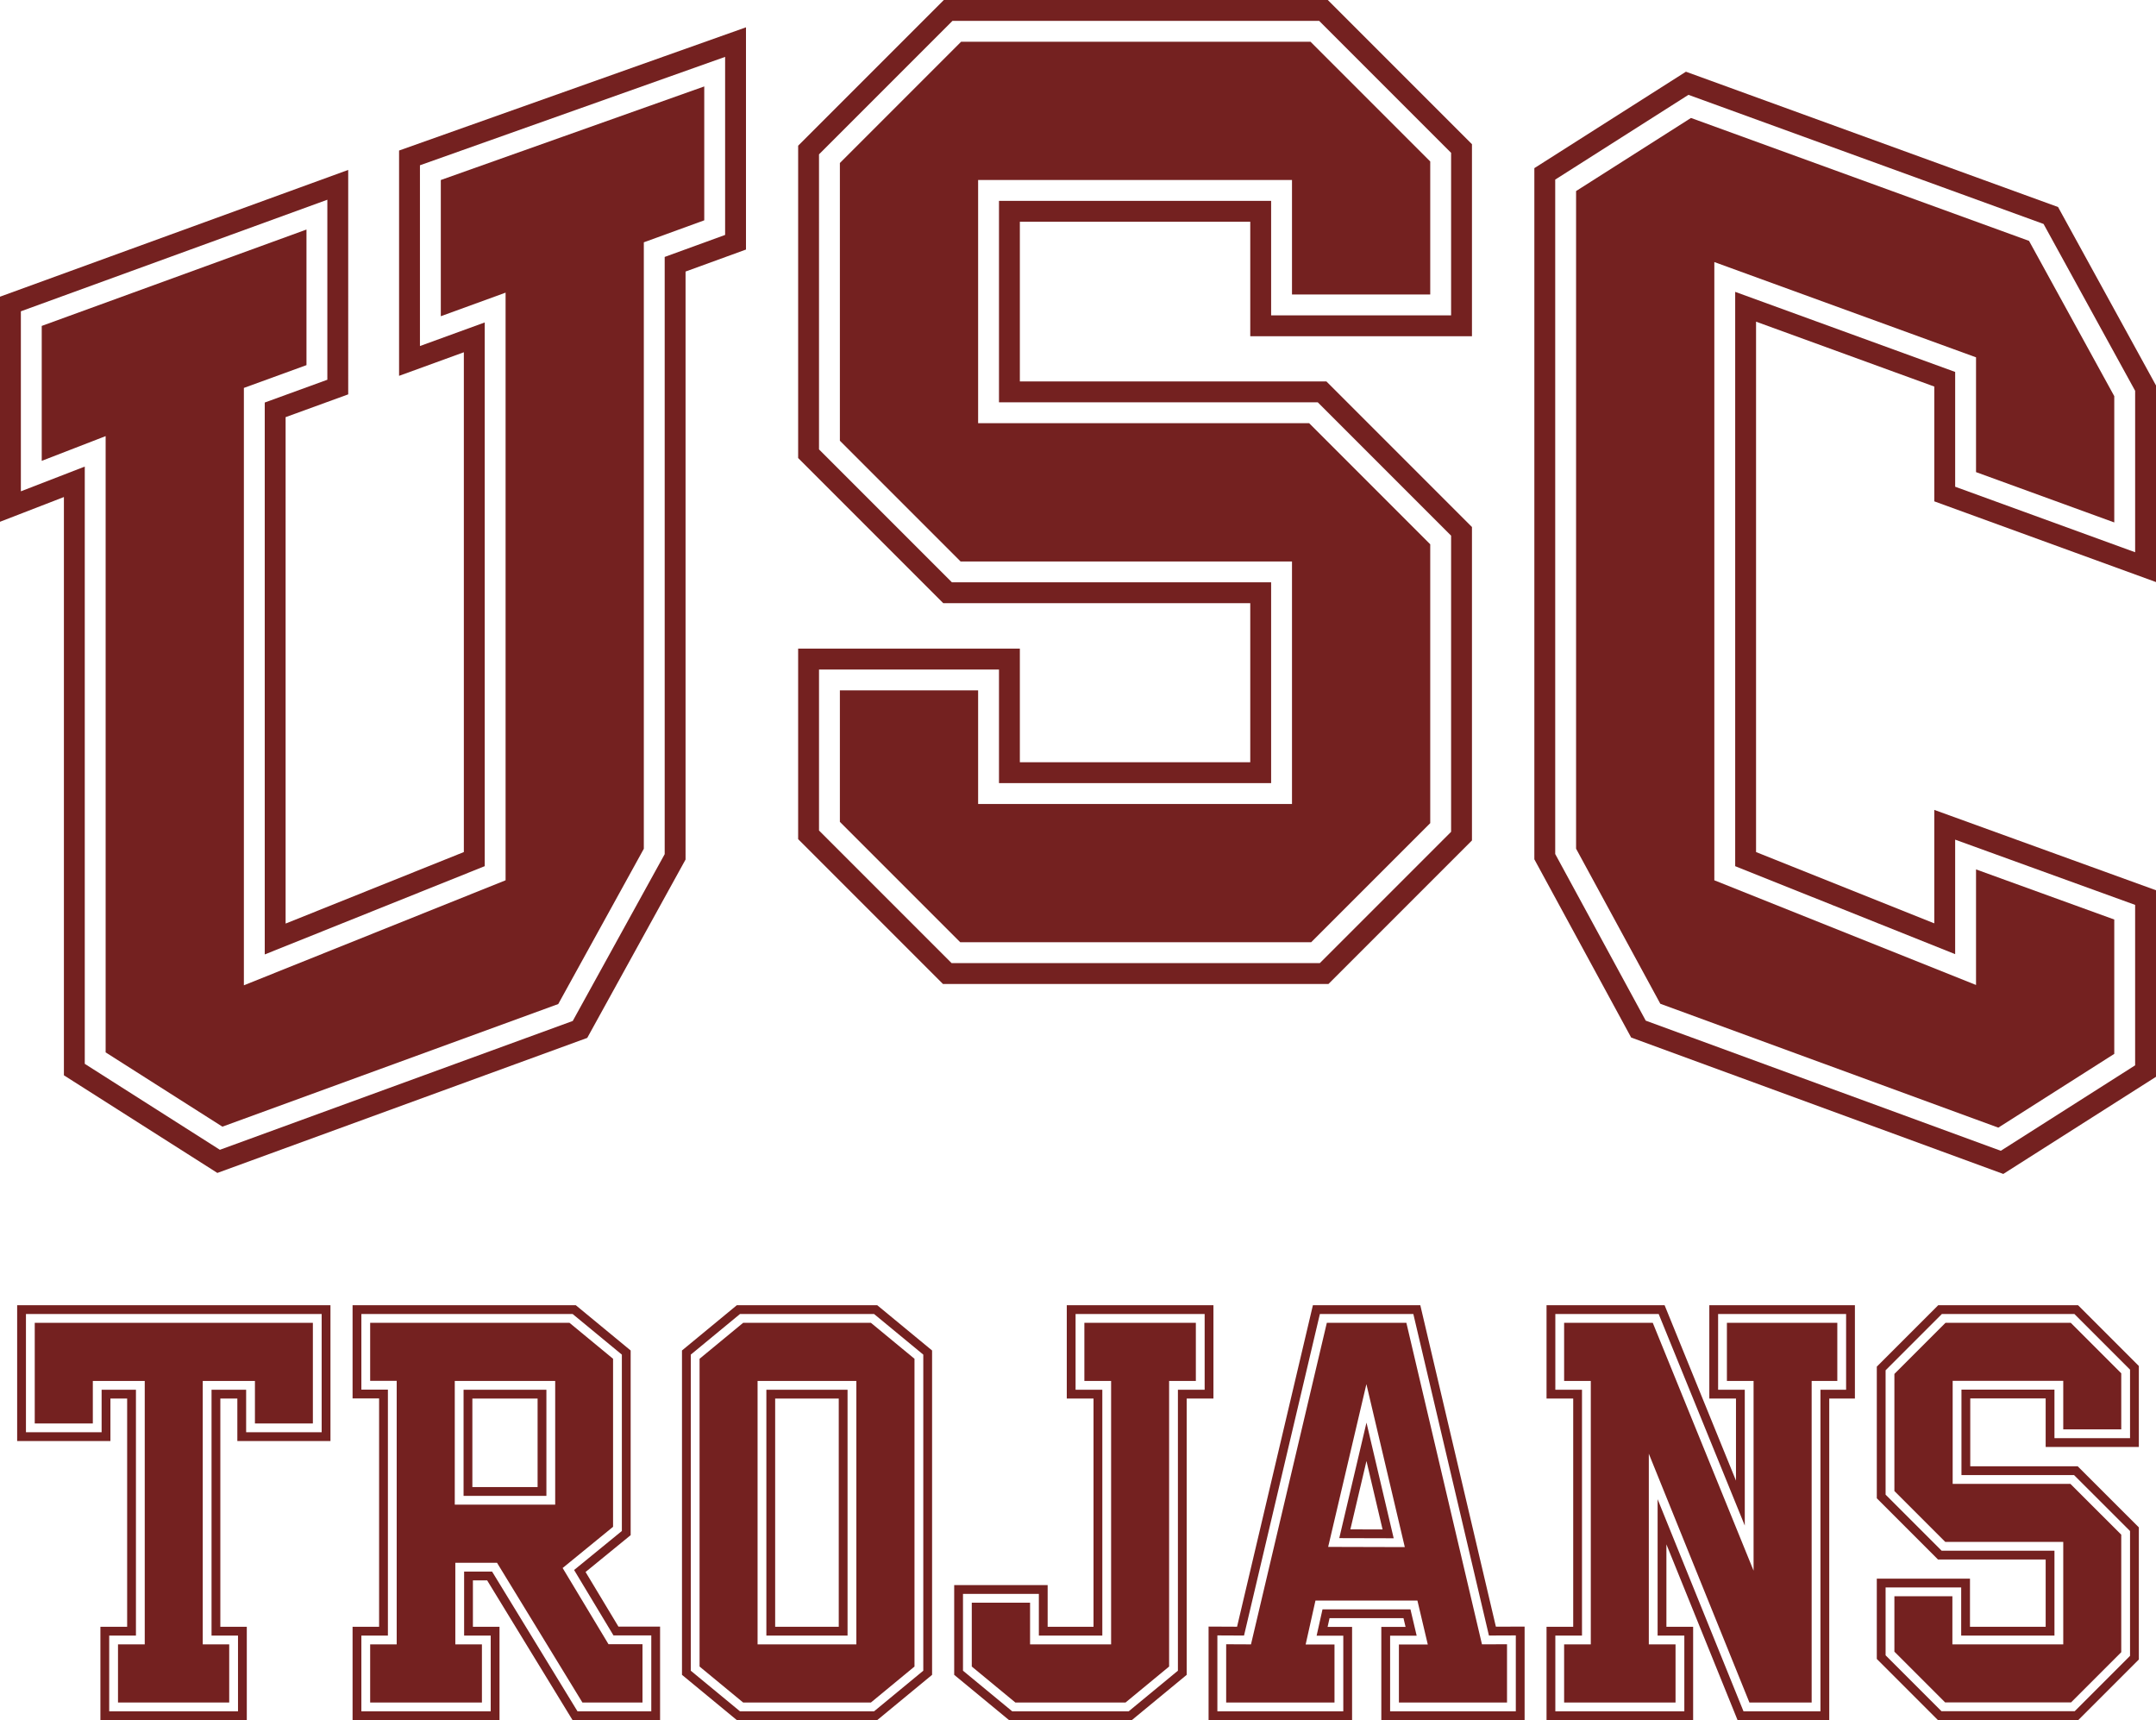
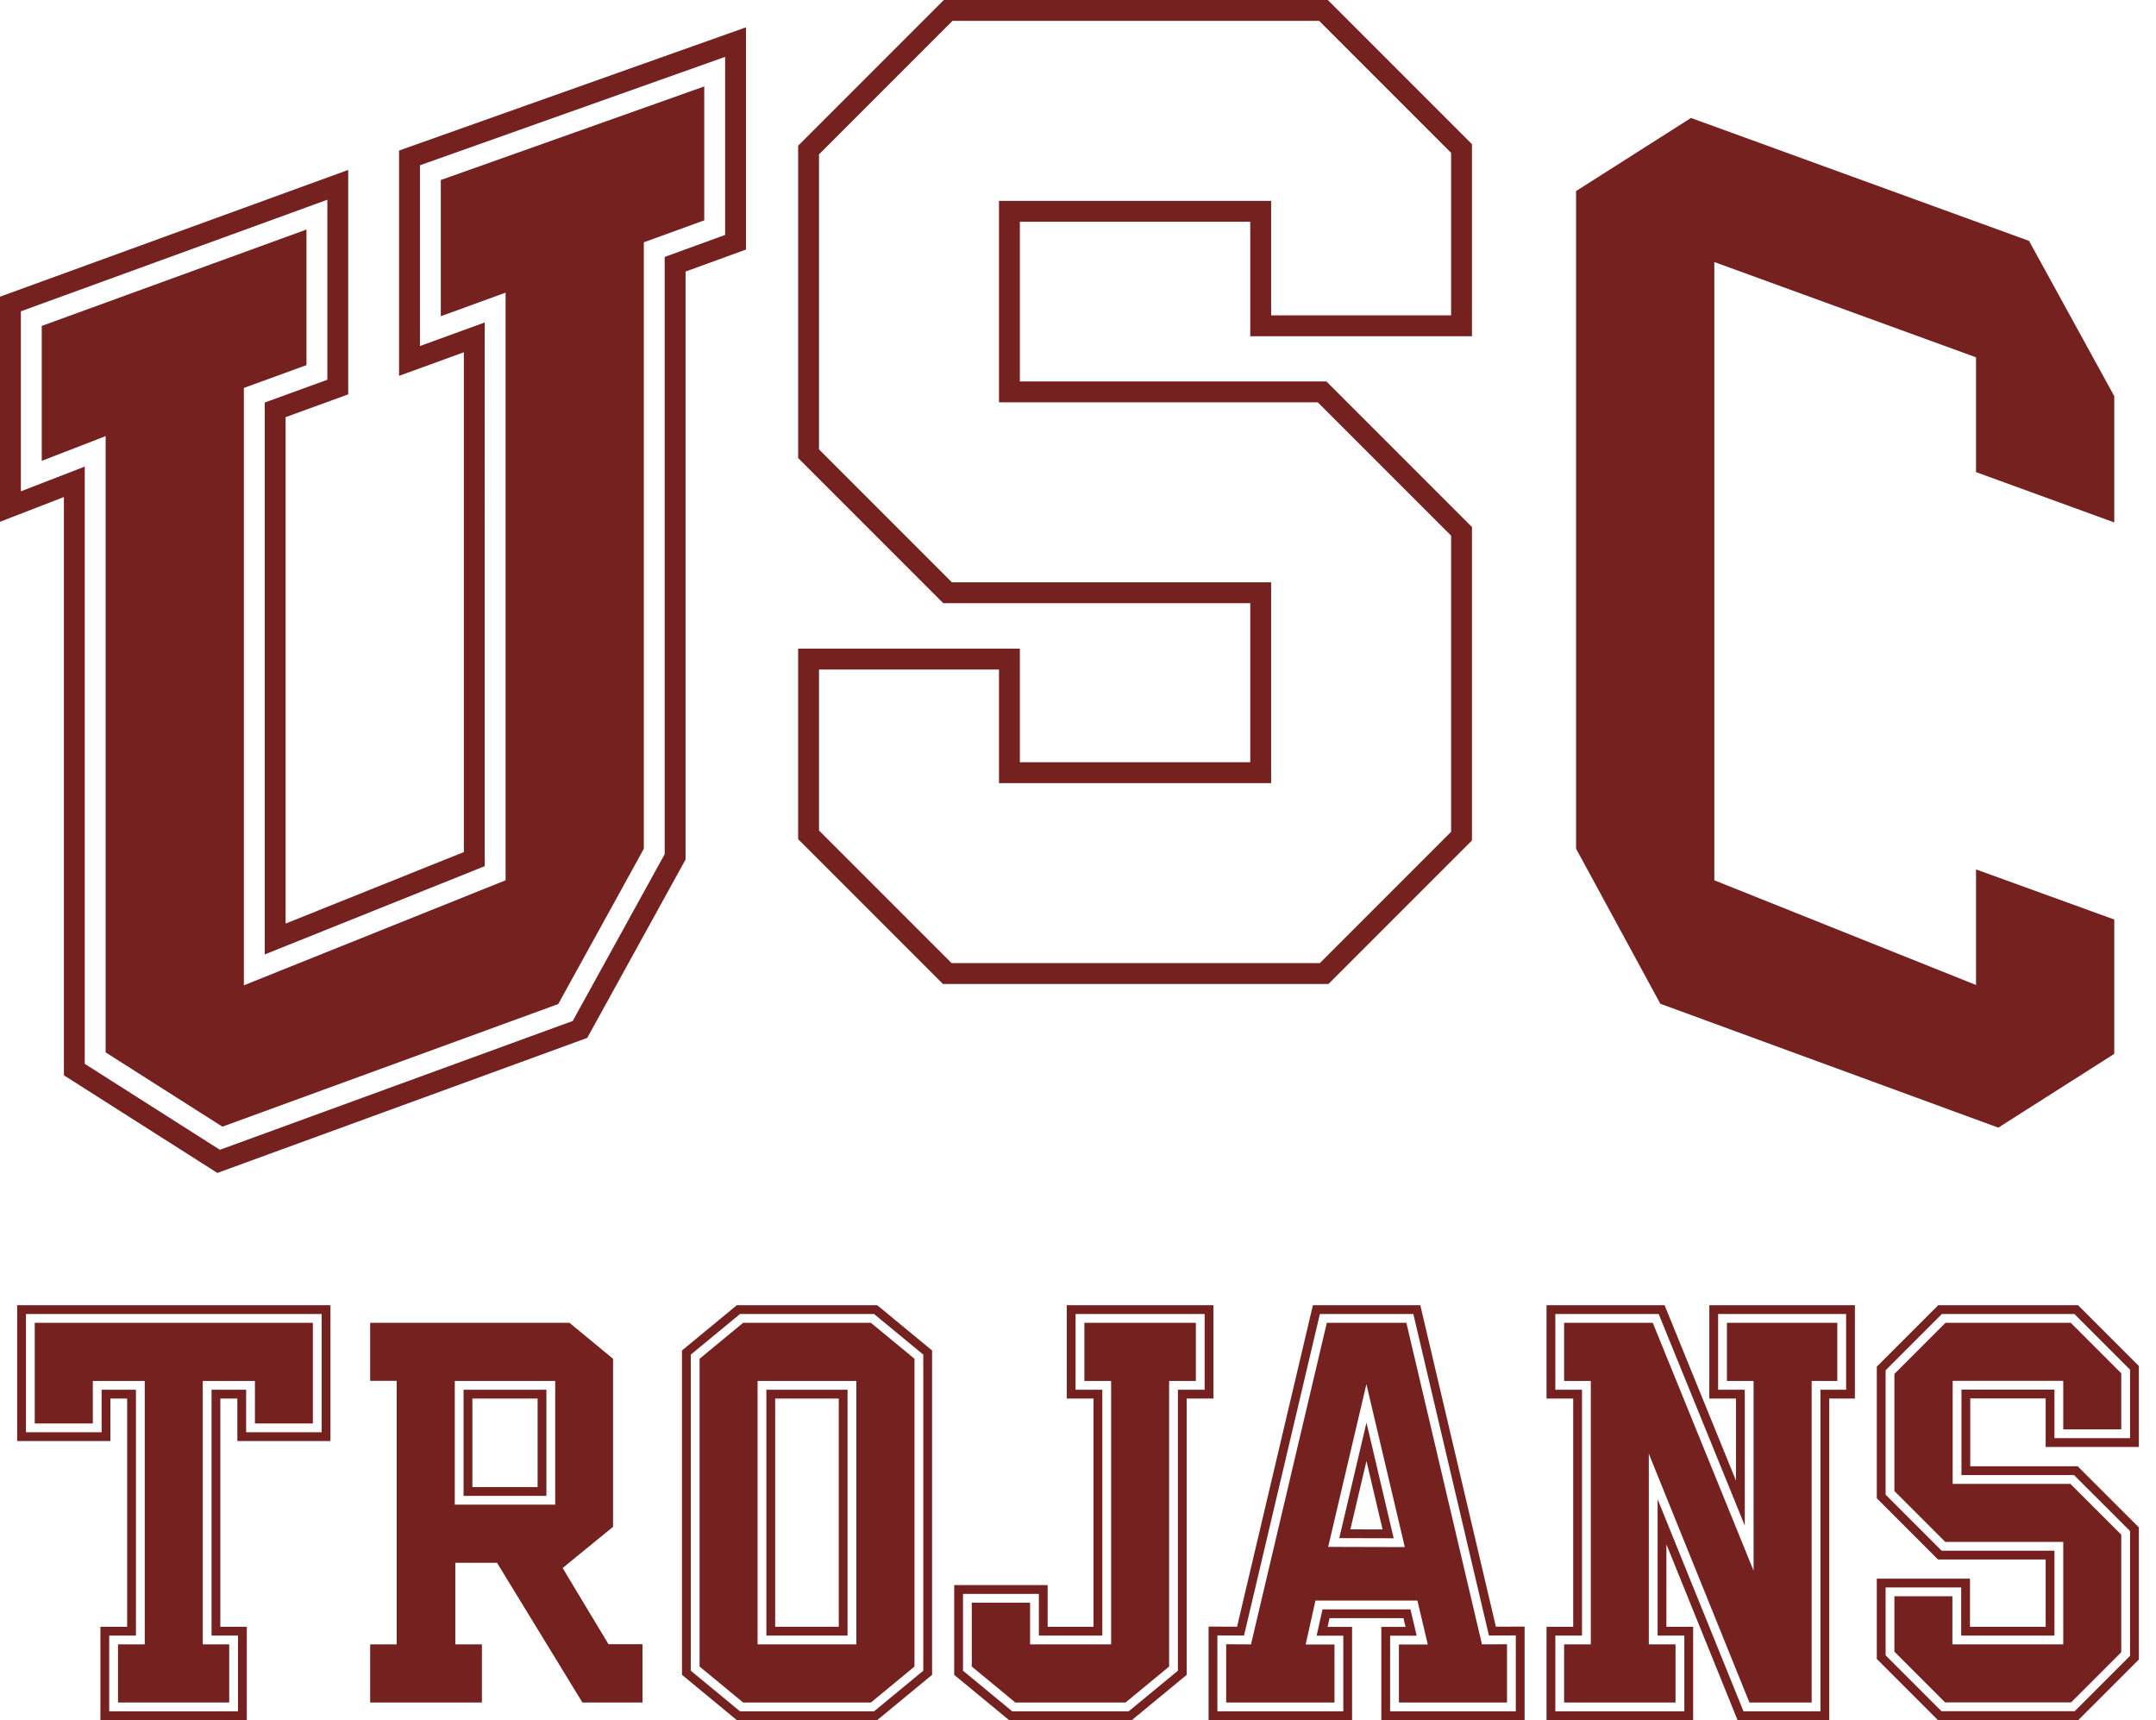
<svg xmlns="http://www.w3.org/2000/svg" version="1.1" id="Layer_1" x="0px" y="0px" width="460.819px" height="367.57px" viewBox="0 0 460.819 367.57" enable-background="new 0 0 460.819 367.57" xml:space="preserve">
  <rect x="165.683" y="298.858" fill="none" width="13.592" height="48.77" />
-   <rect x="100.962" y="298.858" fill="none" width="13.944" height="18.916" />
  <polygon fill="none" points="295.509,326.83 292.067,312.204 288.625,326.812 " />
  <path fill="#742120" d="M3.667,307.942h19.933v-9.083h3.576v48.77h-5.715v19.942H52.75v-19.942h-5.656v-48.77h3.635v9.083h19.903  v-29.026H3.667V307.942z M5.547,280.796h63.205v25.266H52.609v-9.083h-7.395v52.529h5.656v16.182H23.341v-16.182h5.715v-52.529  H21.72v9.083H5.547V280.796z" />
-   <path fill="#742120" d="M125.158,335.922l9.637-7.871v-39.464l-11.721-9.671H75.358v19.917h5.67v48.795h-5.67v19.942h31.406v-19.942  h-5.685v-9.912h3.046l18.25,29.854h18.709v-19.975h-8.9L125.158,335.922z M139.205,365.69h-15.775l-18.25-29.854H99.2v13.671h5.685  v16.182H77.238v-16.182h5.671v-52.556h-5.671v-16.156h45.16l10.517,8.677v37.686l-10.208,8.337l8.415,13.979h8.083V365.69z" />
  <path fill="#742120" d="M116.786,296.979H99.082v22.676h17.704V296.979z M114.906,317.774h-13.944v-18.916h13.944V317.774z" />
  <path fill="#742120" d="M181.154,296.979h-17.352v52.529h17.352V296.979z M179.274,347.628h-13.592v-48.77h13.592V347.628z" />
  <path fill="#742120" d="M157.486,278.916l-11.721,9.671v69.312l11.721,9.671h30.015l11.721-9.671v-69.312l-11.721-9.671H157.486z   M197.342,357.013l-10.517,8.677h-28.663l-10.517-8.677v-67.54l10.517-8.677h28.663l10.517,8.677V357.013z" />
  <path fill="#742120" d="M259.359,278.916h-31.348v19.942h5.715v48.77h-9.803v-8.908h-19.976v19.179l11.721,9.671h26.254  l11.722-9.671v-59.041h5.715V278.916z M257.479,296.979h-5.715v60.034l-10.517,8.677h-24.903l-10.517-8.677v-16.412h16.216v8.907  h13.563v-52.529h-5.715v-16.183h27.588V296.979z" />
  <path fill="#742120" d="M303.574,278.916h-22.958l-16.208,68.699l-6.089-0.029v19.984h30.673v-19.916h-5.234l0.416-1.862h15.807  l0.439,1.862h-5.18v19.916h30.627v-19.982l-6.139,0.024L303.574,278.916z M323.987,365.69H297.12v-16.156h5.676l-1.328-5.622h-18.8  l-1.257,5.622h5.701v16.156h-26.913v-16.215l5.696,0.027l16.21-68.707h19.98l16.156,68.702l5.746-0.022V365.69z" />
  <path fill="#742120" d="M297.884,328.716l-5.816-24.714l-5.816,24.683L297.884,328.716z M295.509,326.83l-6.884-0.018l3.442-14.608  L295.509,326.83z" />
  <path fill="#742120" d="M414.269,278.916l-13.125,13.125v28.132l13.077,13.077h23.015v14.384H421.06v-10.291h-19.917v17.16  l13.047,13.047h30.032l12.93-12.929v-28.233l-13.067-13.054h-22.966v-14.501h16.117v10.37h19.917v-17.298l-12.989-12.988H414.269z   M455.272,307.322h-16.156v-10.37h-19.877v18.262h24.068l11.965,11.953v26.675l-11.828,11.828H414.97l-11.946-11.946v-14.501h16.157  v10.291h19.936v-18.144h-24.117l-11.976-11.976V292.82l12.024-12.024h28.337l11.887,11.887V307.322z" />
  <path fill="#742120" d="M365.346,298.858h5.7v17.539l-15.257-37.481h-25.235v19.942h5.7v48.77h-5.7v19.942h31.333v-19.942h-5.712  v-17.614l15.208,37.556h19.597v-68.711h3.604h1.88v-1.88v-18.063h-31.117V298.858z M367.226,280.796h27.357v16.183h-5.484v68.711  h-16.45l-18.355-45.327v29.145h5.711v16.182h-27.572v-16.182h5.699v-52.529h-5.699v-16.183h22.091l18.401,45.207v-29.024h-5.7  V280.796z" />
  <polygon fill="#742120" points="374.806,335.64 353.26,282.676 334.313,282.676 334.313,295.098 340.013,295.098 340.013,351.388   334.313,351.388 334.313,363.81 358.126,363.81 358.126,351.388 352.414,351.388 352.414,310.647 373.916,363.81 387.219,363.81   387.219,295.098 392.703,295.098 392.703,282.676 369.106,282.676 369.106,295.098 374.806,295.098 " />
  <polygon fill="#742120" points="30.937,351.388 25.222,351.388 25.222,363.81 48.99,363.81 48.99,351.388 43.334,351.388   43.334,295.098 54.489,295.098 54.489,304.182 66.872,304.182 66.872,282.676 7.427,282.676 7.427,304.182 19.841,304.182   19.841,295.098 30.937,295.098 " />
  <path fill="#742120" d="M120.257,335.07l10.778-8.803v-35.908l-9.312-7.683H79.118v12.396h5.671v56.315h-5.671v12.422h23.887  v-12.422H97.32v-17.431h8.914l18.25,29.854h12.841v-12.455h-7.265L120.257,335.07z M118.666,321.534H97.202v-26.436h21.464V321.534z  " />
  <path fill="#742120" d="M158.838,282.676l-9.313,7.683v65.767l9.313,7.684h27.312l9.312-7.684v-65.767l-9.312-7.683H158.838z   M183.035,351.388h-21.112v-56.29h21.112V351.388z" />
  <polygon fill="#742120" points="237.486,351.388 220.164,351.388 220.164,342.48 207.707,342.48 207.707,356.126 217.019,363.81   240.572,363.81 249.884,356.126 249.884,295.098 255.599,295.098 255.599,282.676 231.771,282.676 231.771,295.098 237.486,295.098   " />
  <polygon fill="#742120" points="415.827,282.676 404.904,293.599 404.904,318.616 415.778,329.491 440.996,329.491 440.996,351.394   417.3,351.394 417.3,341.104 404.904,341.104 404.904,352.946 415.748,363.791 442.665,363.791 453.392,353.063 453.392,327.947   442.528,317.094 417.359,317.094 417.359,295.072 440.996,295.072 440.996,305.442 453.392,305.442 453.392,293.462   442.606,282.676 " />
  <path fill="#742120" d="M300.596,282.676h-17.003l-16.211,68.713l-5.303-0.025v12.446h23.153v-12.396h-6.167l2.098-9.382h21.793  l2.216,9.382H299v12.396h23.107v-12.448l-5.354,0.021L300.596,282.676z M283.879,330.559l8.173-34.782l8.208,34.826L283.879,330.559  z" />
-   <path fill="#742120" d="M460.819,124.381V82.366l-20.935-38.128l-79.538-28.915L327.949,35.93v147.696l20.694,38.085l79.539,29.149  l32.637-20.758v-39.862l-47.387-17.173v24.243l-38.096-15.234V68.738l38.096,13.865v24.53L460.819,124.381z M370.876,62.368v122.726  l47.016,18.802v-24.47l38.467,13.94v34.286l-28.711,18.262l-75.889-27.812l-19.35-35.61V38.378l28.479-18.113l75.896,27.591  l19.576,35.654v34.501l-38.467-14.001V79.48L370.876,62.368z" />
  <path fill="#742120" d="M13.659,229.783l32.8,20.862l79.057-28.856l21.013-38.115V58.028l12.916-4.701V5.838L85.297,32.169v48.145  l13.845-5.039v106.802l-38.096,15.283V89.141l13.38-4.87V36.312L0,63.4v48.099l13.659-5.287V229.783z M4.46,104.99V66.523  l65.506-23.842v38.467l-13.38,4.87v117.938l47.016-18.862V68.906l-13.844,5.039V35.318l65.227-23.164v38.049l-12.916,4.701v127.621  l-19.651,35.646l-75.421,27.529l-28.878-18.367V99.704L4.46,104.99z" />
  <path fill="#742120" d="M314.615,179.596V112.62l-31.109-31.109h-65.524V47.387h49.246v24.461h47.387V30.813L283.802,0h-82.07  l-31.138,31.138v66.739l31.022,31.022h65.611v33.983h-49.246v-24.274h-47.388v40.709l30.952,30.952h82.395L314.615,179.596z   M203.394,205.81l-28.339-28.339v-34.401h38.467v24.273h58.166v-42.904h-68.224l-28.41-28.41V32.985L203.58,4.459h78.375l28.2,28.2  v34.729h-38.467V42.927h-58.166v43.044h68.137l28.496,28.497v63.281l-28.061,28.061H203.394z" />
  <polygon fill="#742120" points="422.352,100.887 451.899,111.642 451.899,84.654 433.682,51.474 361.428,25.207 336.869,40.827   336.869,181.358 354.874,214.494 427.114,240.968 451.899,225.203 451.899,196.494 422.352,185.786 422.352,210.482   366.417,188.113 366.417,55.999 422.352,76.357 " />
  <polygon fill="#742120" points="22.579,224.884 47.534,240.757 119.318,214.555 137.609,181.377 137.609,51.782 150.525,47.081   150.525,18.471 94.217,38.467 94.217,67.575 108.062,62.536 108.062,188.11 52.126,210.55 52.126,82.895 65.506,78.025   65.506,49.05 8.92,69.646 8.92,98.481 22.579,93.194 " />
-   <polygon fill="#742120" points="209.062,90.431 209.062,38.467 276.148,38.467 276.148,62.928 305.695,62.928 305.695,34.507   280.107,8.92 205.427,8.92 179.515,34.833 179.515,94.182 205.312,119.979 276.148,119.979 276.148,171.802 209.062,171.802   209.062,147.529 179.515,147.529 179.515,175.623 205.242,201.35 280.247,201.35 305.695,175.901 305.695,116.315 279.812,90.431   " />
</svg>